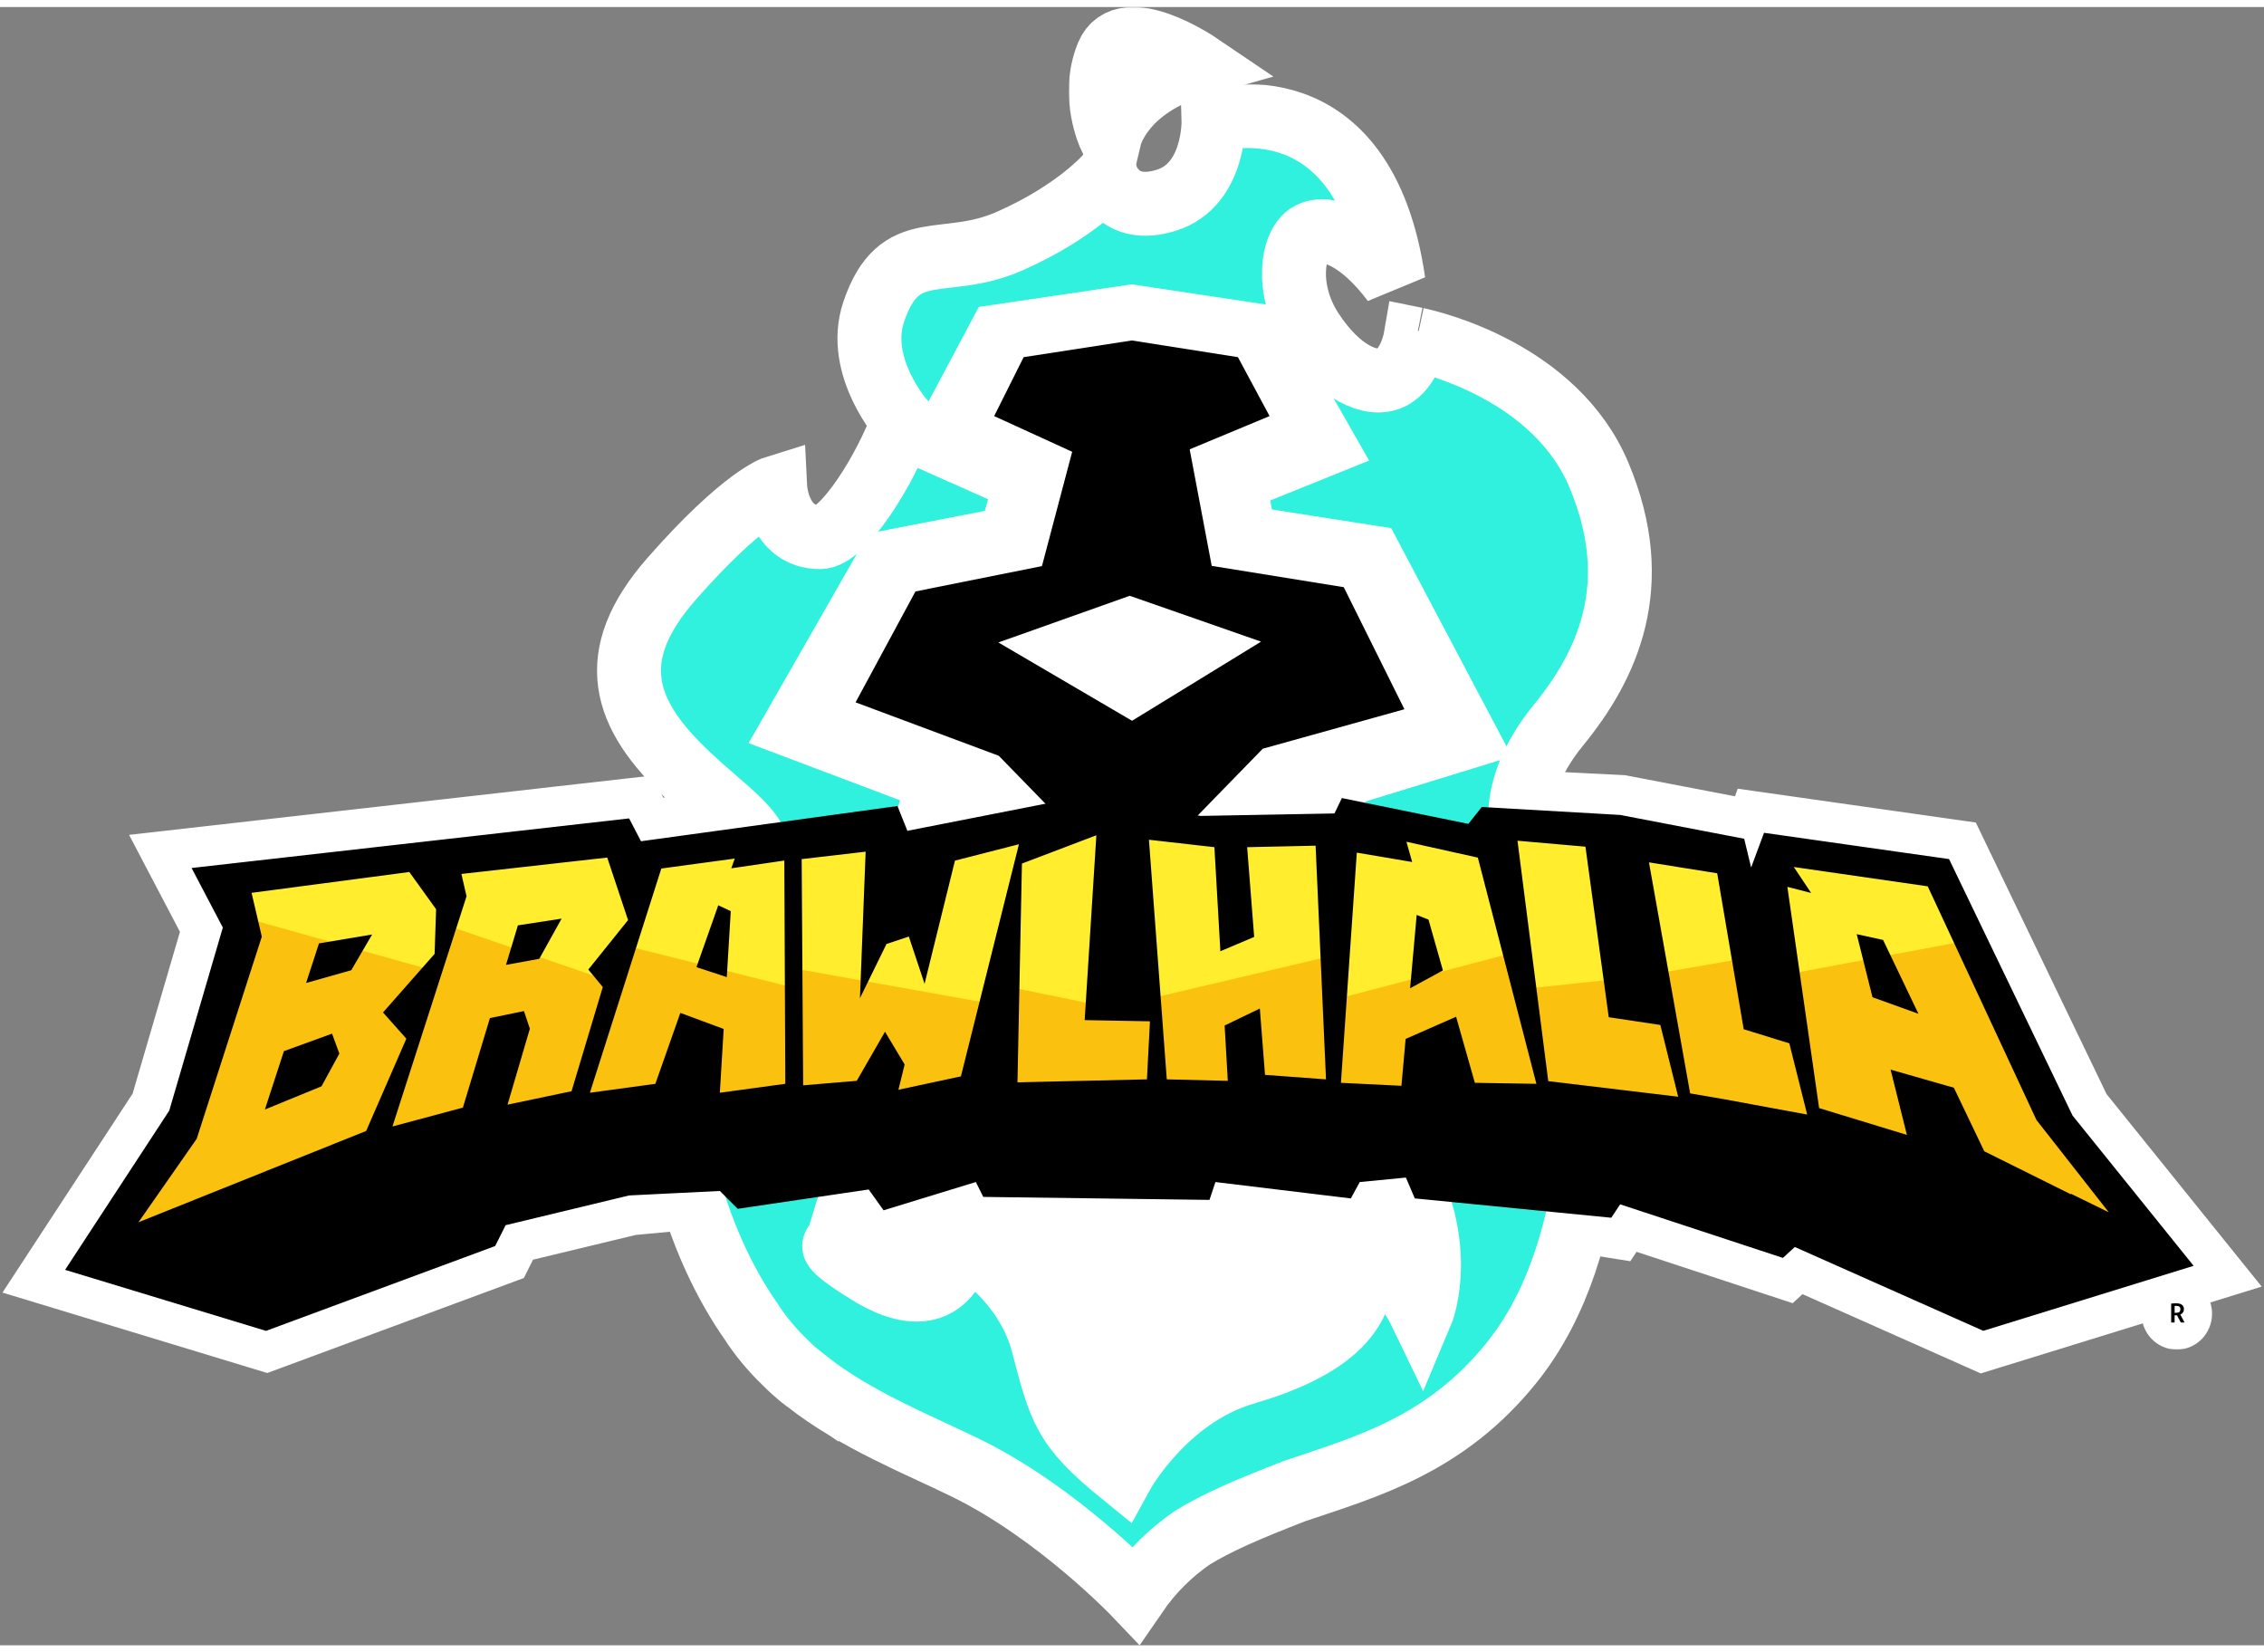
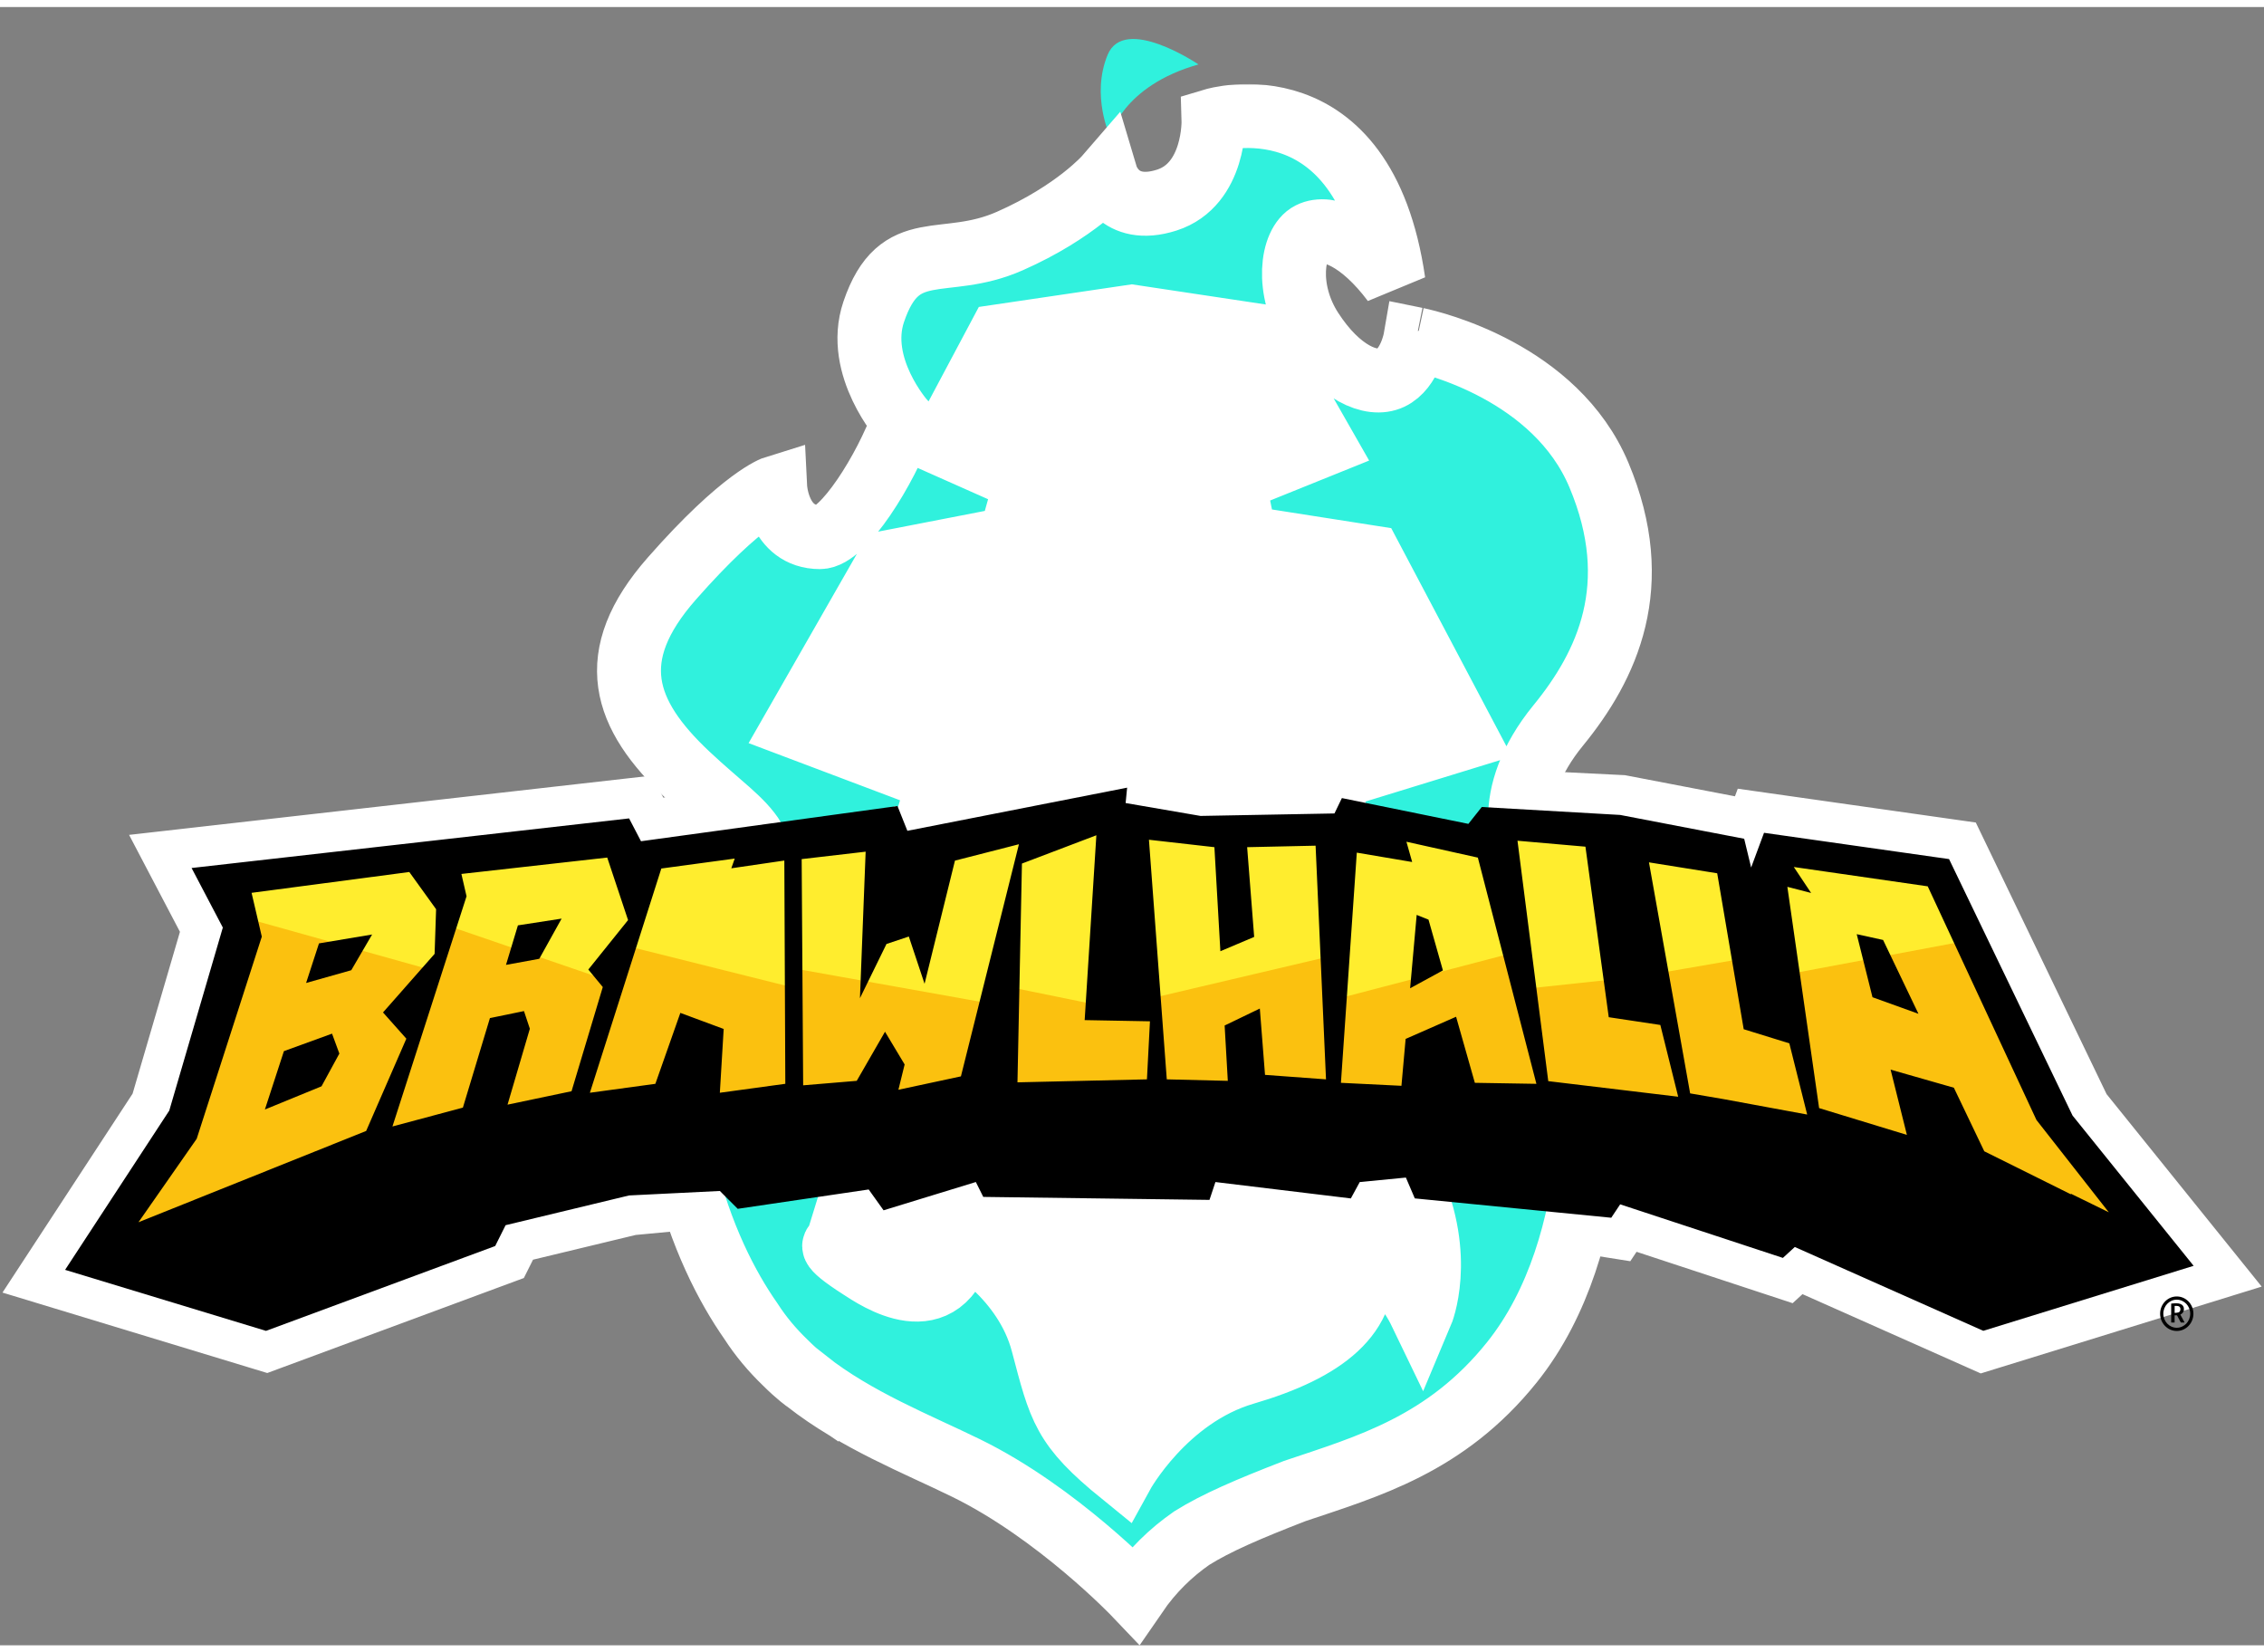
<svg xmlns="http://www.w3.org/2000/svg" fill="none" height="113" viewBox="0 0 850 615" width="154.85">
  <rect x="0" y="0" width="850" height="615" fill="#808080" stroke="none" />
  <mask fill="black" height="228" id="path-1-outside-1_831_26" maskUnits="userSpaceOnUse" width="849" x="0.44" y="285.5">
    <rect fill="white" height="228" width="849" x="0.44" y="285.5" />
-     <path d="M778.13 416.15L731.76 319.86L662.29 309.99L657.45 323.03L654.84 312.23L608.28 303.29L572 301.5L554.85 332.58L546.68 333.82L517.5 348.93L495.574 351.72H483.5L454.09 349.08H418L342.139 351.72H332.83L279.5 307.5L240.66 313.16L236.19 304.59L71.93 323.21L83.66 345.56L63.55 414.28L24.44 474.06L99.87 496.97L185.91 465.12L189.82 457.3L236.19 446.13L260 443.89L274.56 375.97L301.324 372.08L337.3 367.9L347.12 366.67H376L388 361.33H426.5H455.94H472.99H490H497.84L526.16 366.67L569.73 348.93L592 452.45L604.93 454.5L608.28 449.47L669.37 469.58L673.84 465.48L744.61 496.95L823.58 472.55L778.13 416.15ZM79 442.5L73.85 424.86L98.29 348.98L94.45 332.53L153.67 324.71L163.73 338.68L163.17 355.44L143.8 377.43L152.56 387.28L137.47 421.92L79 442.5ZM190.55 412.05L198.93 383.55L196.72 376.92L183.94 379.55L173.79 413.16L147.34 420.24L175.16 333.82L173.23 325.44L227.98 319.29L235.8 342.76L220.88 361.33L226.31 367.9L214.58 407.01L190.55 412.05ZM270.26 407.58L271.7 383.63L255.43 377.6L246.05 404.23L221.47 407.58L248.29 323.4L275.85 319.67L274.56 323.32L294.47 320.41L294.84 404.22L270.26 407.58ZM360.77 401.43L337.3 406.46L339.64 396.96L332.27 384.67L321.65 403.11L301.54 404.79L304 331.5L322.86 338.68V372.08L332.83 351.72L341.21 348.93L347.12 366.67L360.77 333.82L383.329 338.68L360.77 401.43ZM430.61 402.55L382 403.67V342.378H412.5L407.23 380.31L431.74 380.76L430.61 402.55ZM474.94 400.87L472.99 375.97L459.78 382.34L460.97 403.11L438.06 402.55L431.74 338.68L455.94 342.378L458.18 354.45L470.87 349.08L468.5 344L493 348.93L497.84 402.55L474.94 400.87ZM553.72 403.85L546.68 379.05L527.73 387.37L526.16 404.97L503.44 403.85V344L527.73 343.633L537 345.56L554.85 332.58L576.83 404.23L553.72 403.85ZM581.28 403.22L569.73 312.97L595.24 315.2L603.99 379.22L623.36 382.13L630.06 409.07L581.28 403.22ZM647.21 409.99L634.55 407.82L619.09 321.09L644.71 325.19L654.66 383.73L671.79 389.03L678.49 415.76L647.21 409.99ZM744.98 429.55L733.56 405.69L709.81 398.9L715.93 423.4L682.97 413.34L671.05 330.28L679.97 332.58L673.47 322.83L723.75 330.09L764.57 417.8L791.73 452.45L777.44 445.45L777.58 445.75L744.98 429.55Z" />
  </mask>
  <path d="M778.13 416.15L731.76 319.86L662.29 309.99L657.45 323.03L654.84 312.23L608.28 303.29L572 301.5L554.85 332.58L546.68 333.82L517.5 348.93L495.574 351.72H483.5L454.09 349.08H418L342.139 351.72H332.83L279.5 307.5L240.66 313.16L236.19 304.59L71.93 323.21L83.66 345.56L63.55 414.28L24.44 474.06L99.87 496.97L185.91 465.12L189.82 457.3L236.19 446.13L260 443.89L274.56 375.97L301.324 372.08L337.3 367.9L347.12 366.67H376L388 361.33H426.5H455.94H472.99H490H497.84L526.16 366.67L569.73 348.93L592 452.45L604.93 454.5L608.28 449.47L669.37 469.58L673.84 465.48L744.61 496.95L823.58 472.55L778.13 416.15ZM79 442.5L73.85 424.86L98.29 348.98L94.45 332.53L153.67 324.71L163.73 338.68L163.17 355.44L143.8 377.43L152.56 387.28L137.47 421.92L79 442.5ZM190.55 412.05L198.93 383.55L196.72 376.92L183.94 379.55L173.79 413.16L147.34 420.24L175.16 333.82L173.23 325.44L227.98 319.29L235.8 342.76L220.88 361.33L226.31 367.9L214.58 407.01L190.55 412.05ZM270.26 407.58L271.7 383.63L255.43 377.6L246.05 404.23L221.47 407.58L248.29 323.4L275.85 319.67L274.56 323.32L294.47 320.41L294.84 404.22L270.26 407.58ZM360.77 401.43L337.3 406.46L339.64 396.96L332.27 384.67L321.65 403.11L301.54 404.79L304 331.5L322.86 338.68V372.08L332.83 351.72L341.21 348.93L347.12 366.67L360.77 333.82L383.329 338.68L360.77 401.43ZM430.61 402.55L382 403.67V342.378H412.5L407.23 380.31L431.74 380.76L430.61 402.55ZM474.94 400.87L472.99 375.97L459.78 382.34L460.97 403.11L438.06 402.55L431.74 338.68L455.94 342.378L458.18 354.45L470.87 349.08L468.5 344L493 348.93L497.84 402.55L474.94 400.87ZM553.72 403.85L546.68 379.05L527.73 387.37L526.16 404.97L503.44 403.85V344L527.73 343.633L537 345.56L554.85 332.58L576.83 404.23L553.72 403.85ZM581.28 403.22L569.73 312.97L595.24 315.2L603.99 379.22L623.36 382.13L630.06 409.07L581.28 403.22ZM647.21 409.99L634.55 407.82L619.09 321.09L644.71 325.19L654.66 383.73L671.79 389.03L678.49 415.76L647.21 409.99ZM744.98 429.55L733.56 405.69L709.81 398.9L715.93 423.4L682.97 413.34L671.05 330.28L679.97 332.58L673.47 322.83L723.75 330.09L764.57 417.8L791.73 452.45L777.44 445.45L777.58 445.75L744.98 429.55Z" fill="black" />
  <path d="M778.13 416.15L764.615 422.658L765.365 424.216L766.45 425.562L778.13 416.15ZM731.76 319.86L745.275 313.352L741.8 306.136L733.87 305.009L731.76 319.86ZM662.29 309.99L664.4 295.139L652.433 293.439L648.227 304.771L662.29 309.99ZM657.45 323.03L642.87 326.554L654.413 374.32L671.513 328.25L657.45 323.03ZM654.84 312.23L669.42 308.707L667.152 299.32L657.668 297.499L654.84 312.23ZM608.28 303.29L611.108 288.559L610.073 288.36L609.019 288.308L608.28 303.29ZM546.68 333.82L544.429 318.99L541.981 319.361L539.783 320.5L546.68 333.82ZM517.5 348.93L519.394 363.81L522.034 363.474L524.397 362.25L517.5 348.93ZM495.574 351.72V366.72H496.525L497.468 366.6L495.574 351.72ZM483.5 351.72L482.159 366.66L482.828 366.72H483.5V351.72ZM454.09 349.08L455.431 334.14L454.762 334.08H454.09V349.08ZM418 349.08V334.08H417.739L417.478 334.09L418 349.08ZM342.139 351.72V366.72H342.4L342.661 366.711L342.139 351.72ZM240.66 313.16L227.36 320.097L232.285 329.539L242.823 328.003L240.66 313.16ZM236.19 304.59L249.49 297.653L244.729 288.526L234.5 289.686L236.19 304.59ZM71.93 323.21L70.24 308.306L48.463 310.774L58.648 330.181L71.93 323.21ZM83.66 345.56L98.056 349.773L99.758 343.956L96.942 338.589L83.66 345.56ZM63.55 414.28L76.102 422.492L77.321 420.629L77.946 418.493L63.55 414.28ZM24.44 474.06L11.888 465.848L0.93 482.596L20.081 488.413L24.44 474.06ZM99.87 496.97L95.511 511.323L100.342 512.79L105.077 511.037L99.87 496.97ZM185.91 465.12L191.117 479.187L196.676 477.13L199.326 471.828L185.91 465.12ZM189.82 457.3L186.307 442.717L179.524 444.351L176.404 450.592L189.82 457.3ZM236.19 446.13L234.785 431.196L233.719 431.296L232.677 431.547L236.19 446.13ZM274.56 375.97L272.402 361.126L262.08 362.626L259.893 372.826L274.56 375.97ZM301.324 372.08L299.593 357.18L299.38 357.205L299.167 357.236L301.324 372.08ZM337.3 367.9L339.031 382.8L339.098 382.792L339.164 382.784L337.3 367.9ZM376 366.67V381.67H379.187L382.098 380.374L376 366.67ZM388 361.33V346.33H384.813L381.902 347.626L388 361.33ZM497.84 361.33L500.619 346.59L499.242 346.33H497.84V361.33ZM526.16 366.67L523.381 381.41L527.723 382.229L531.816 380.563L526.16 366.67ZM604.93 454.5L602.581 469.315L612.082 470.821L617.414 462.815L604.93 454.5ZM608.28 449.47L612.97 435.222L602.125 431.652L595.795 441.155L608.28 449.47ZM669.37 469.58L664.68 483.828L673.03 486.577L679.509 480.634L669.37 469.58ZM673.84 465.48L679.935 451.774L670.948 447.778L663.701 454.426L673.84 465.48ZM744.61 496.95L738.515 510.656L743.659 512.944L749.038 511.282L744.61 496.95ZM823.58 472.55L828.008 486.882L849.133 480.354L835.26 463.138L823.58 472.55ZM79 442.5L64.601 446.704L69.04 461.908L83.98 456.649L79 442.5ZM73.85 424.86L59.572 420.261L58.161 424.644L59.451 429.064L73.85 424.86ZM98.29 348.98L112.568 353.579L113.843 349.62L112.897 345.57L98.29 348.98ZM94.45 332.53L92.486 317.659L76.081 319.825L79.843 335.94L94.45 332.53ZM153.67 324.71L165.842 315.945L160.6 308.665L151.706 309.839L153.67 324.71ZM163.73 338.68L178.722 339.181L178.892 334.067L175.902 329.915L163.73 338.68ZM163.17 355.44L174.426 365.355L177.982 361.318L178.162 355.941L163.17 355.44ZM143.8 377.43L132.544 367.515L123.768 377.478L132.591 387.398L143.8 377.43ZM152.56 387.28L166.312 393.271L170.142 384.478L163.769 377.312L152.56 387.28ZM137.47 421.92L142.45 436.069L148.613 433.9L151.222 427.911L137.47 421.92ZM190.55 412.05L176.159 407.819L169.085 431.878L193.629 426.731L190.55 412.05ZM198.93 383.55L213.321 387.781L214.648 383.269L213.16 378.807L198.93 383.55ZM196.72 376.92L210.95 372.177L206.739 359.544L193.696 362.228L196.72 376.92ZM183.94 379.55L180.916 364.858L172.164 366.659L169.58 375.214L183.94 379.55ZM173.79 413.16L177.669 427.65L185.735 425.491L188.149 417.497L173.79 413.16ZM147.34 420.24L133.062 415.644L124.626 441.848L151.219 434.73L147.34 420.24ZM175.16 333.82L189.438 338.417L190.705 334.482L189.777 330.454L175.16 333.82ZM173.23 325.44L171.556 310.534L154.837 312.412L158.613 328.807L173.23 325.44ZM227.98 319.29L242.211 314.548L238.372 303.028L226.306 304.384L227.98 319.29ZM235.8 342.76L247.493 352.155L252.616 345.779L250.031 338.018L235.8 342.76ZM220.88 361.33L209.187 351.935L201.531 361.464L209.318 370.886L220.88 361.33ZM226.31 367.9L240.678 372.209L242.982 364.527L237.872 358.344L226.31 367.9ZM214.58 407.01L217.659 421.691L226.386 419.86L228.948 411.319L214.58 407.01ZM270.26 407.58L255.287 406.68L254.191 424.916L272.292 422.442L270.26 407.58ZM271.7 383.63L286.673 384.53L287.34 373.43L276.913 369.565L271.7 383.63ZM255.43 377.6L260.643 363.535L246.347 358.237L241.282 372.617L255.43 377.6ZM246.05 404.23L248.076 419.093L257.154 417.855L260.198 409.213L246.05 404.23ZM221.47 407.58L207.178 403.027L199.97 425.649L223.496 422.443L221.47 407.58ZM248.29 323.4L246.278 308.536L236.878 309.808L233.998 318.847L248.29 323.4ZM275.85 319.67L289.993 324.668L298.177 301.511L273.838 304.806L275.85 319.67ZM274.56 323.32L260.417 318.322L252.135 341.757L276.729 338.162L274.56 323.32ZM294.47 320.41L309.47 320.344L309.394 303.069L292.301 305.568L294.47 320.41ZM294.84 404.22L296.872 419.082L309.898 417.301L309.84 404.154L294.84 404.22ZM360.77 401.43L363.913 416.097L372.065 414.35L374.885 406.505L360.77 401.43ZM337.3 406.46L322.735 402.873L317.001 426.151L340.443 421.127L337.3 406.46ZM339.64 396.96L354.205 400.548L355.683 394.546L352.504 389.246L339.64 396.96ZM332.27 384.67L345.134 376.956L332.009 355.068L319.272 377.184L332.27 384.67ZM321.65 403.11L322.899 418.058L330.728 417.404L334.648 410.596L321.65 403.11ZM301.54 404.79L286.548 404.287L285.983 421.142L302.789 419.738L301.54 404.79ZM304 331.5L309.337 317.482L289.713 310.011L289.008 330.997L304 331.5ZM322.86 338.68H337.86V328.34L328.197 324.662L322.86 338.68ZM322.86 372.08H307.86L336.331 378.677L322.86 372.08ZM341.21 348.93L355.441 344.189L350.701 329.961L336.472 334.698L341.21 348.93ZM360.77 333.82L363.929 319.156L351.713 316.525L346.918 328.064L360.77 333.82ZM383.329 338.68L397.445 343.755L403.243 327.626L386.488 324.016L383.329 338.68ZM430.61 402.55L430.955 417.546L444.869 417.225L445.59 403.327L430.61 402.55ZM382 403.67H367V419.02L382.345 418.666L382 403.67ZM382 342.378V327.378H367V342.378H382ZM412.5 342.378L427.357 344.442L429.728 327.378H412.5V342.378ZM407.23 380.31L392.373 378.246L390.045 394.997L406.955 395.308L407.23 380.31ZM431.74 380.76L446.72 381.537L447.523 366.047L432.015 365.763L431.74 380.76ZM474.94 400.87L459.986 402.041L460.992 414.887L473.842 415.83L474.94 400.87ZM472.99 375.97L487.944 374.799L486.232 352.932L466.475 362.459L472.99 375.97ZM459.78 382.34L453.265 368.829L444.231 373.185L444.805 383.198L459.78 382.34ZM460.97 403.11L460.603 418.106L476.876 418.503L475.945 402.252L460.97 403.11ZM438.06 402.55L423.133 404.027L424.438 417.222L437.693 417.546L438.06 402.55ZM431.74 338.68L434.006 323.852L414.911 320.934L416.813 340.157L431.74 338.68ZM455.94 342.378L470.688 339.641L468.743 329.16L458.206 327.55L455.94 342.378ZM458.18 354.45L443.432 357.187L446.837 375.538L464.026 368.264L458.18 354.45ZM470.87 349.08L476.716 362.894L491.039 356.833L484.463 342.738L470.87 349.08ZM468.5 344L471.459 329.295L442.356 323.439L454.906 350.342L468.5 344ZM493 348.93L507.939 347.581L506.933 336.433L495.959 334.225L493 348.93ZM497.84 402.55L496.742 417.51L514.368 418.803L512.779 401.202L497.84 402.55ZM553.72 403.85L539.29 407.946L542.333 418.665L553.473 418.848L553.72 403.85ZM546.68 379.05L561.11 374.954L556.41 358.396L540.65 365.316L546.68 379.05ZM527.73 387.37L521.7 373.636L513.577 377.202L512.789 386.037L527.73 387.37ZM526.16 404.97L525.421 419.952L539.82 420.662L541.101 406.303L526.16 404.97ZM503.44 403.85H488.44V418.129L502.701 418.832L503.44 403.85ZM503.44 344L503.213 329.002L488.44 329.225V344H503.44ZM527.73 343.633L530.783 328.947L529.16 328.609L527.503 328.634L527.73 343.633ZM537 345.56L533.947 360.246L540.45 361.598L545.822 357.692L537 345.56ZM576.83 404.23L576.583 419.228L597.225 419.567L591.17 399.831L576.83 404.23ZM581.28 403.22L566.401 405.124L567.885 416.721L579.494 418.113L581.28 403.22ZM569.73 312.97L571.036 298.027L552.488 296.406L554.851 314.874L569.73 312.97ZM595.24 315.2L610.102 313.169L608.48 301.3L596.546 300.257L595.24 315.2ZM603.99 379.22L589.128 381.251L590.65 392.384L601.761 394.054L603.99 379.22ZM623.36 382.13L637.916 378.51L635.498 368.785L625.588 367.297L623.36 382.13ZM630.06 409.07L628.274 423.963L649.865 426.553L644.617 405.45L630.06 409.07ZM647.21 409.99L649.931 395.239L649.838 395.222L649.744 395.206L647.21 409.99ZM634.55 407.82L619.783 410.452L621.632 420.825L632.016 422.604L634.55 407.82ZM619.09 321.09L621.46 306.279L600.619 302.943L604.323 323.722L619.09 321.09ZM644.71 325.19L659.498 322.677L657.696 312.077L647.08 310.379L644.71 325.19ZM654.66 383.73L639.872 386.244L641.417 395.334L650.226 398.06L654.66 383.73ZM671.79 389.03L686.34 385.383L684.287 377.195L676.224 374.7L671.79 389.03ZM678.49 415.76L675.769 430.511L698.712 434.743L693.04 412.113L678.49 415.76ZM744.98 429.55L731.45 436.026L733.68 440.685L738.305 442.983L744.98 429.55ZM733.56 405.69L747.09 399.214L744.175 393.124L737.683 391.268L733.56 405.69ZM709.81 398.9L713.933 384.478L688.963 377.339L695.257 402.535L709.81 398.9ZM715.93 423.4L711.551 437.747L736.908 445.486L730.483 419.765L715.93 423.4ZM682.97 413.34L668.122 415.471L669.476 424.905L678.591 427.687L682.97 413.34ZM671.05 330.28L674.795 315.755L653.005 310.137L656.202 332.411L671.05 330.28ZM679.97 332.58L676.225 347.105L714.211 356.9L692.451 324.26L679.97 332.58ZM673.47 322.83L675.614 307.984L642.342 303.18L660.989 331.151L673.47 322.83ZM723.75 330.09L737.349 323.761L733.925 316.404L725.894 315.244L723.75 330.09ZM764.57 417.8L750.971 424.129L751.699 425.695L752.764 427.054L764.57 417.8ZM791.73 452.45L785.131 465.921L803.535 443.196L791.73 452.45ZM777.44 445.45L784.039 431.979L745.874 413.284L763.848 451.794L777.44 445.45ZM777.58 445.75L770.905 459.183L809.311 478.268L791.172 439.406L777.58 445.75ZM279.5 307.5L289.074 295.953L283.939 291.694L277.337 292.657L279.5 307.5ZM572 301.5L572.739 286.518L563.389 286.057L558.867 294.253L572 301.5ZM260 443.89L261.405 458.824L272.36 457.793L274.667 447.034L260 443.89ZM569.73 348.93L584.394 345.775L580.634 328.295L564.073 335.037L569.73 348.93ZM592 452.45L577.335 455.605L579.498 465.655L589.651 467.265L592 452.45ZM791.645 409.642L745.275 313.352L718.245 326.368L764.615 422.658L791.645 409.642ZM733.87 305.009L664.4 295.139L660.18 324.841L729.65 334.711L733.87 305.009ZM648.227 304.771L643.387 317.811L671.513 328.25L676.353 315.21L648.227 304.771ZM672.03 319.507L669.42 308.707L640.26 315.754L642.87 326.554L672.03 319.507ZM657.668 297.499L611.108 288.559L605.451 318.021L652.011 326.961L657.668 297.499ZM552.599 317.75L544.429 318.99L548.931 348.65L557.101 347.41L552.599 317.75ZM539.783 320.5L510.603 335.61L524.397 362.25L553.577 347.14L539.783 320.5ZM515.606 334.05L493.681 336.84L497.468 366.6L519.394 363.81L515.606 334.05ZM495.574 336.72H483.5V366.72H495.574V336.72ZM484.841 336.78L455.431 334.14L452.749 364.02L482.159 366.66L484.841 336.78ZM454.09 334.08H418V364.08H454.09V334.08ZM417.478 334.09L341.618 336.729L342.661 366.711L418.522 364.071L417.478 334.09ZM342.139 336.72H332.83V366.72H342.139V336.72ZM253.96 306.223L249.49 297.653L222.89 311.527L227.36 320.097L253.96 306.223ZM234.5 289.686L70.24 308.306L73.62 338.115L237.879 319.495L234.5 289.686ZM58.648 330.181L70.378 352.531L96.942 338.589L85.212 316.239L58.648 330.181ZM69.264 341.347L49.154 410.067L77.946 418.493L98.056 349.773L69.264 341.347ZM50.998 406.068L11.888 465.848L36.992 482.272L76.102 422.492L50.998 406.068ZM20.081 488.413L95.511 511.323L104.229 482.617L28.799 459.707L20.081 488.413ZM105.077 511.037L191.117 479.187L180.703 451.053L94.663 482.903L105.077 511.037ZM199.326 471.828L203.236 464.008L176.404 450.592L172.494 458.412L199.326 471.828ZM193.333 471.883L239.703 460.713L232.677 431.547L186.307 442.717L193.333 471.883ZM276.717 390.814L303.482 386.924L299.167 357.236L272.402 361.126L276.717 390.814ZM303.055 386.98L339.031 382.8L335.569 353L299.593 357.18L303.055 386.98ZM339.164 382.784L348.984 381.554L345.256 351.786L335.436 353.016L339.164 382.784ZM347.12 381.67H376V351.67H347.12V381.67ZM382.098 380.374L394.098 375.034L381.902 347.626L369.902 352.966L382.098 380.374ZM388 376.33H426.5V346.33H388V376.33ZM426.5 376.33H455.94V346.33H426.5V376.33ZM455.94 376.33H472.99V346.33H455.94V376.33ZM472.99 376.33H490V346.33H472.99V376.33ZM490 376.33H497.84V346.33H490V376.33ZM495.061 376.07L523.381 381.41L528.939 351.93L500.619 346.59L495.061 376.07ZM617.414 462.815L620.765 457.785L595.795 441.155L592.445 446.185L617.414 462.815ZM603.59 463.718L664.68 483.828L674.06 455.332L612.97 435.222L603.59 463.718ZM679.509 480.634L683.979 476.534L663.701 454.426L659.231 458.526L679.509 480.634ZM667.745 479.186L738.515 510.656L750.705 483.244L679.935 451.774L667.745 479.186ZM749.038 511.282L828.008 486.882L819.152 458.219L740.182 482.619L749.038 511.282ZM835.26 463.138L789.81 406.738L766.45 425.562L811.9 481.962L835.26 463.138ZM93.399 438.296L88.249 420.656L59.451 429.064L64.601 446.704L93.399 438.296ZM88.128 429.459L112.568 353.579L84.012 344.381L59.572 420.261L88.128 429.459ZM112.897 345.57L109.057 329.12L79.843 335.94L83.683 352.39L112.897 345.57ZM96.414 347.401L155.634 339.581L151.706 309.839L92.486 317.659L96.414 347.401ZM141.498 333.476L151.558 347.446L175.902 329.915L165.842 315.945L141.498 333.476ZM148.738 338.179L148.178 354.939L178.162 355.941L178.722 339.181L148.738 338.179ZM151.914 345.525L132.544 367.515L155.056 387.345L174.426 365.355L151.914 345.525ZM132.591 387.398L141.351 397.248L163.769 377.312L155.009 367.462L132.591 387.398ZM138.808 381.289L123.718 415.929L151.222 427.911L166.312 393.271L138.808 381.289ZM132.49 407.771L74.02 428.351L83.98 456.649L142.45 436.069L132.49 407.771ZM204.941 416.281L213.321 387.781L184.539 379.319L176.159 407.819L204.941 416.281ZM213.16 378.807L210.95 372.177L182.49 381.663L184.7 388.293L213.16 378.807ZM193.696 362.228L180.916 364.858L186.963 394.242L199.743 391.612L193.696 362.228ZM169.58 375.214L159.43 408.824L188.149 417.497L198.299 383.887L169.58 375.214ZM169.911 398.67L143.461 405.75L151.219 434.73L177.669 427.65L169.911 398.67ZM161.618 424.837L189.438 338.417L160.882 329.224L133.062 415.644L161.618 424.837ZM189.777 330.454L187.847 322.074L158.613 328.807L160.543 337.187L189.777 330.454ZM174.904 340.346L229.654 334.196L226.306 304.384L171.556 310.534L174.904 340.346ZM213.749 324.032L221.569 347.502L250.031 338.018L242.211 314.548L213.749 324.032ZM224.107 333.365L209.187 351.935L232.573 370.725L247.493 352.155L224.107 333.365ZM209.318 370.886L214.748 377.456L237.872 358.344L232.442 351.774L209.318 370.886ZM211.942 363.591L200.212 402.701L228.948 411.319L240.678 372.209L211.942 363.591ZM211.501 392.329L187.471 397.369L193.629 426.731L217.659 421.691L211.501 392.329ZM285.233 408.48L286.673 384.53L256.727 382.73L255.287 406.68L285.233 408.48ZM276.913 369.565L260.643 363.535L250.217 391.665L266.487 397.695L276.913 369.565ZM241.282 372.617L231.902 399.247L260.198 409.213L269.578 382.583L241.282 372.617ZM244.024 389.367L219.444 392.717L223.496 422.443L248.076 419.093L244.024 389.367ZM235.762 412.134L262.582 327.954L233.998 318.847L207.178 403.027L235.762 412.134ZM250.302 338.265L277.862 334.535L273.838 304.806L246.278 308.536L250.302 338.265ZM261.707 314.672L260.417 318.322L288.703 328.318L289.993 324.668L261.707 314.672ZM276.729 338.162L296.639 335.252L292.301 305.568L272.391 308.478L276.729 338.162ZM279.47 320.476L279.84 404.286L309.84 404.154L309.47 320.344L279.47 320.476ZM292.808 389.358L268.228 392.718L272.292 422.442L296.872 419.082L292.808 389.358ZM357.627 386.763L334.157 391.793L340.443 421.127L363.913 416.097L357.627 386.763ZM351.865 410.048L354.205 400.548L325.075 393.373L322.735 402.873L351.865 410.048ZM352.504 389.246L345.134 376.956L319.406 392.384L326.776 404.674L352.504 389.246ZM319.272 377.184L308.652 395.624L334.648 410.596L345.268 392.156L319.272 377.184ZM320.401 388.162L300.291 389.842L302.789 419.738L322.899 418.058L320.401 388.162ZM316.532 405.293L318.992 332.003L289.008 330.997L286.548 404.287L316.532 405.293ZM298.663 345.518L317.523 352.699L328.197 324.662L309.337 317.482L298.663 345.518ZM307.86 338.68V372.08H337.86V338.68H307.86ZM336.331 378.677L346.301 358.317L319.358 345.123L309.388 365.483L336.331 378.677ZM337.568 365.952L345.948 363.162L336.472 334.698L328.092 337.488L337.568 365.952ZM326.979 353.671L332.889 371.411L361.351 361.929L355.441 344.189L326.979 353.671ZM360.972 372.426L374.622 339.576L346.918 328.064L333.268 360.914L360.972 372.426ZM357.611 348.484L380.17 353.344L386.488 324.016L363.929 319.156L357.611 348.484ZM369.214 333.605L346.654 396.355L374.885 406.505L397.445 343.755L369.214 333.605ZM430.264 387.554L381.654 388.674L382.345 418.666L430.955 417.546L430.264 387.554ZM397 403.67V342.378H367V403.67H397ZM382 357.378H412.5V327.378H382V357.378ZM397.643 340.314L392.373 378.246L422.087 382.374L427.357 344.442L397.643 340.314ZM406.955 395.308L431.465 395.758L432.015 365.763L407.505 365.313L406.955 395.308ZM416.76 379.983L415.63 401.773L445.59 403.327L446.72 381.537L416.76 379.983ZM489.894 399.699L487.944 374.799L458.036 377.141L459.986 402.041L489.894 399.699ZM466.475 362.459L453.265 368.829L466.295 395.851L479.505 389.481L466.475 362.459ZM444.805 383.198L445.994 403.968L475.945 402.252L474.755 381.482L444.805 383.198ZM461.336 388.115L438.426 387.555L437.693 417.546L460.603 418.106L461.336 388.115ZM452.987 401.073L446.667 337.203L416.813 340.157L423.133 404.027L452.987 401.073ZM429.474 353.508L453.674 357.206L458.206 327.55L434.006 323.852L429.474 353.508ZM441.192 345.114L443.432 357.187L472.928 351.714L470.688 339.641L441.192 345.114ZM464.026 368.264L476.716 362.894L465.024 335.266L452.334 340.636L464.026 368.264ZM484.463 342.738L482.094 337.658L454.906 350.342L457.276 355.422L484.463 342.738ZM465.541 358.705L490.041 363.635L495.959 334.225L471.459 329.295L465.541 358.705ZM478.061 350.278L482.901 403.899L512.779 401.202L507.939 347.581L478.061 350.278ZM498.937 387.59L476.037 385.91L473.842 415.83L496.742 417.51L498.937 387.59ZM568.15 399.754L561.11 374.954L532.25 383.146L539.29 407.946L568.15 399.754ZM540.65 365.316L521.7 373.636L533.76 401.105L552.71 392.785L540.65 365.316ZM512.789 386.037L511.219 403.637L541.101 406.303L542.671 388.703L512.789 386.037ZM526.898 389.988L504.178 388.868L502.701 418.832L525.421 419.952L526.898 389.988ZM518.44 403.85V344H488.44V403.85H518.44ZM503.667 358.998L527.957 358.631L527.503 328.634L503.213 329.002L503.667 358.998ZM524.677 358.319L533.947 360.246L540.053 330.874L530.783 328.947L524.677 358.319ZM545.822 357.692L563.672 344.712L546.028 320.448L528.178 333.428L545.822 357.692ZM540.51 336.979L562.49 408.629L591.17 399.831L569.19 328.181L540.51 336.979ZM577.077 389.232L553.967 388.852L553.473 418.848L576.583 419.228L577.077 389.232ZM596.159 401.316L584.609 311.066L554.851 314.874L566.401 405.124L596.159 401.316ZM568.424 327.913L593.934 330.143L596.546 300.257L571.036 298.027L568.424 327.913ZM580.378 317.231L589.128 381.251L618.852 377.189L610.102 313.169L580.378 317.231ZM601.761 394.054L621.131 396.964L625.588 367.297L606.218 364.386L601.761 394.054ZM608.803 385.75L615.503 412.69L644.617 405.45L637.916 378.51L608.803 385.75ZM631.846 394.177L583.066 388.327L579.494 418.113L628.274 423.963L631.846 394.177ZM649.744 395.206L637.084 393.036L632.016 422.604L644.676 424.774L649.744 395.206ZM649.317 405.188L633.857 318.458L604.323 323.722L619.783 410.452L649.317 405.188ZM616.72 335.902L642.34 340.002L647.08 310.379L621.46 306.279L616.72 335.902ZM629.922 327.704L639.872 386.244L669.448 381.217L659.498 322.677L629.922 327.704ZM650.226 398.06L667.356 403.36L676.224 374.7L659.094 369.4L650.226 398.06ZM657.24 392.677L663.94 419.407L693.04 412.113L686.34 385.383L657.24 392.677ZM681.211 401.009L649.931 395.239L644.489 424.741L675.769 430.511L681.211 401.009ZM758.51 423.074L747.09 399.214L720.03 412.166L731.45 436.026L758.51 423.074ZM737.683 391.268L713.933 384.478L705.687 413.322L729.437 420.112L737.683 391.268ZM695.257 402.535L701.377 427.035L730.483 419.765L724.363 395.265L695.257 402.535ZM720.309 409.053L687.349 398.993L678.591 427.687L711.551 437.747L720.309 409.053ZM697.818 411.209L685.898 328.149L656.202 332.411L668.122 415.471L697.818 411.209ZM667.305 344.805L676.225 347.105L683.715 318.055L674.795 315.755L667.305 344.805ZM692.451 324.26L685.951 314.51L660.989 331.151L667.489 340.901L692.451 324.26ZM671.326 337.676L721.606 344.936L725.894 315.244L675.614 307.984L671.326 337.676ZM710.151 336.419L750.971 424.129L778.169 411.471L737.349 323.761L710.151 336.419ZM752.764 427.054L779.924 461.704L803.535 443.196L776.375 408.546L752.764 427.054ZM798.329 438.979L784.039 431.979L770.841 458.921L785.131 465.921L798.329 438.979ZM763.848 451.794L763.988 452.094L791.172 439.406L791.032 439.106L763.848 451.794ZM784.255 432.317L751.655 416.117L738.305 442.983L770.905 459.183L784.255 432.317ZM342.404 340.173L289.074 295.953L269.926 319.047L323.255 363.267L342.404 340.173ZM277.337 292.657L238.497 298.317L242.823 328.003L281.663 322.343L277.337 292.657ZM609.019 288.308L572.739 286.518L571.261 316.482L607.541 318.272L609.019 288.308ZM558.867 294.253L541.717 325.333L567.983 339.827L585.133 308.747L558.867 294.253ZM237.595 461.064L261.405 458.824L258.595 428.956L234.785 431.196L237.595 461.064ZM274.667 447.034L289.227 379.114L259.893 372.826L245.333 440.746L274.667 447.034ZM531.816 380.563L575.386 362.823L564.073 335.037L520.503 352.777L531.816 380.563ZM555.065 352.085L577.335 455.605L606.665 449.295L584.394 345.775L555.065 352.085ZM589.651 467.265L602.581 469.315L607.279 439.685L594.349 437.635L589.651 467.265Z" fill="white" mask="url(#path-1-outside-1_831_26)" />
  <path d="M532.61 439.46C532.07 437.22 530.88 433.41 528.69 426.42L506.67 307.35L502.17 293.06L555.66 276.62L516.68 202.84L470.39 195.6L467.3 180.4L502.17 166.33L475.63 119.83L424.43 112.12L372.09 119.85L347.55 165.95L379.93 180.33L375.53 196.01L330.65 204.73L292.03 272.22L347.17 293.04L342.25 308.96L341.61 308.89L322.67 421.45L310.29 461.58C309.56 462.15 309.02 462.93 308.75 463.86C307.71 467.43 310.23 470.21 320.51 476.77L321.15 477.18C325.04 479.7 334.15 485.61 343.63 485.61C350.2 485.61 358.58 482.74 363.31 470.02C370.03 474.96 382.65 486.11 387.03 502.64L387.7 505.16C393.73 528.03 395.77 535.74 418.21 553.97L422.01 557.06L424.37 552.77C424.52 552.49 439.92 524.95 467.96 516.75C499.02 507.66 514.52 494.13 515.1 475.51C518.99 477.63 524.58 482.26 529.41 492.29L533.34 500.44L536.86 492.1C537.25 491.18 546.18 469.32 532.71 439.47L532.61 439.46Z" fill="white" />
  <mask fill="black" height="85" id="path-4-outside-2_831_26" maskUnits="userSpaceOnUse" width="77" x="401.264" y="-0.002">
    <rect fill="white" height="85" width="77" x="401.264" y="-0.002" />
    <path d="M449.96 21.55C449.96 21.55 422.13 2.7 415.84 17.96C409.56 33.22 416.74 48.49 416.74 48.49C416.74 48.49 421.23 29.63 449.96 21.55Z" />
  </mask>
  <path d="M449.96 21.55C449.96 21.55 422.13 2.7 415.84 17.96C409.56 33.22 416.74 48.49 416.74 48.49C416.74 48.49 421.23 29.63 449.96 21.55Z" fill="#30F1DD" />
-   <path d="M449.96 21.55C449.96 21.55 422.13 2.7 415.84 17.96C409.56 33.22 416.74 48.49 416.74 48.49C416.74 48.49 421.23 29.63 449.96 21.55Z" mask="url(#path-4-outside-2_831_26)" stroke="white" stroke-width="24" />
  <mask fill="black" height="587" id="path-5-outside-3_831_26" maskUnits="userSpaceOnUse" width="398" x="223.151" y="28.922">
    <rect fill="white" height="587" width="398" x="223.151" y="28.922" />
    <path d="M570.74 304.51H570.72C570.58 295.12 574.39 282.68 584.99 269.73C603.38 247.25 617.68 217.11 600.32 175.73C584.06 137 537.84 126.02 531.98 124.77L531.68 124.11C531.69 124.31 531.69 124.51 531.7 124.71C531.5 124.67 531.35 124.64 531.35 124.64C531.35 124.64 529.43 135.75 522.15 139.2C514.87 142.65 502.61 137.28 492.26 121.19C482.52 106.04 484.98 88.62 491.88 85.17C498.78 81.72 511.16 87.09 523.17 103.18C511.93 25.53 455.6 42.49 455.6 42.49C455.6 42.49 456.33 66.63 438.05 72.48C419.76 78.33 415.38 63.7 415.38 63.7C415.38 63.7 403.99 76.88 379.12 87.85C354.25 98.82 337.73 85.8 328.03 114.41C321.03 135.08 339.09 155.42 339.09 155.42C332.51 173.71 316.64 199 307.86 199C291.96 199 291.04 180.37 291.04 180.37C291.04 180.37 279.03 184.07 252.23 214.56C226.51 243.82 233.99 265.56 258.13 288.24C270.33 299.7 278.51 305 283.07 312.44L255.18 428.85L256.06 435.28L256.64 435.18C263.09 461.57 272.94 480.47 281.9 493.3C285.62 499.07 289.96 504.21 294.76 508.83C299.6 513.68 302.82 515.87 302.82 515.87V515.85C321.44 530.5 344.37 539.48 362.71 548.46C397.09 565.28 426.34 596 426.34 596C432.57 586.92 439.69 580.15 447.43 574.77C456.59 569.03 468.74 563.81 486.1 557.09C513.38 547.9 542.85 539.69 567.61 508.8C585.61 486.35 593.24 457.08 596.14 431.19L596.28 431.2L597.81 418.43L571.25 310.64L570.74 304.51ZM503.22 308.33L524.66 424.29L524.26 424.28C524.6 425.35 524.92 426.38 525.23 427.38L525.28 427.64H525.31C527.91 435.96 529.57 441.31 529.48 441.11C542.37 469.68 533.59 490.47 533.59 490.47C524.08 470.72 511.19 469.63 511.19 469.63C514.12 490.84 497.29 504.01 467.31 512.78C437.32 521.56 421.29 550.76 421.29 550.76C399.11 532.74 398.07 526.42 391.49 501.56C384.91 476.69 361.5 463.53 361.5 463.53C354.07 494.63 328.42 476.61 323.22 473.29C308.78 464.07 314.14 464.6 314.14 464.6L327.17 422.37L345.51 313.36L345.67 313.38L352.71 290.55L298.46 270.07L333.77 208.37L379.29 199.53L385.33 178.02L353.73 163.98L375.24 123.57L424.93 116.23L473.57 123.55L496.8 164.27L463.12 177.86L467.45 199.18L514.52 206.55L550.24 274.15L497.54 290.35C497.55 290.35 499.85 297.65 503.22 308.33Z" />
  </mask>
  <path d="M570.74 304.51H570.72C570.58 295.12 574.39 282.68 584.99 269.73C603.38 247.25 617.68 217.11 600.32 175.73C584.06 137 537.84 126.02 531.98 124.77L531.68 124.11C531.69 124.31 531.69 124.51 531.7 124.71C531.5 124.67 531.35 124.64 531.35 124.64C531.35 124.64 529.43 135.75 522.15 139.2C514.87 142.65 502.61 137.28 492.26 121.19C482.52 106.04 484.98 88.62 491.88 85.17C498.78 81.72 511.16 87.09 523.17 103.18C511.93 25.53 455.6 42.49 455.6 42.49C455.6 42.49 456.33 66.63 438.05 72.48C419.76 78.33 415.38 63.7 415.38 63.7C415.38 63.7 403.99 76.88 379.12 87.85C354.25 98.82 337.73 85.8 328.03 114.41C321.03 135.08 339.09 155.42 339.09 155.42C332.51 173.71 316.64 199 307.86 199C291.96 199 291.04 180.37 291.04 180.37C291.04 180.37 279.03 184.07 252.23 214.56C226.51 243.82 233.99 265.56 258.13 288.24C270.33 299.7 278.51 305 283.07 312.44L255.18 428.85L256.06 435.28L256.64 435.18C263.09 461.57 272.94 480.47 281.9 493.3C285.62 499.07 289.96 504.21 294.76 508.83C299.6 513.68 302.82 515.87 302.82 515.87V515.85C321.44 530.5 344.37 539.48 362.71 548.46C397.09 565.28 426.34 596 426.34 596C432.57 586.92 439.69 580.15 447.43 574.77C456.59 569.03 468.74 563.81 486.1 557.09C513.38 547.9 542.85 539.69 567.61 508.8C585.61 486.35 593.24 457.08 596.14 431.19L596.28 431.2L597.81 418.43L571.25 310.64L570.74 304.51ZM503.22 308.33L524.66 424.29L524.26 424.28C524.6 425.35 524.92 426.38 525.23 427.38L525.28 427.64H525.31C527.91 435.96 529.57 441.31 529.48 441.11C542.37 469.68 533.59 490.47 533.59 490.47C524.08 470.72 511.19 469.63 511.19 469.63C514.12 490.84 497.29 504.01 467.31 512.78C437.32 521.56 421.29 550.76 421.29 550.76C399.11 532.74 398.07 526.42 391.49 501.56C384.91 476.69 361.5 463.53 361.5 463.53C354.07 494.63 328.42 476.61 323.22 473.29C308.78 464.07 314.14 464.6 314.14 464.6L327.17 422.37L345.51 313.36L345.67 313.38L352.71 290.55L298.46 270.07L333.77 208.37L379.29 199.53L385.33 178.02L353.73 163.98L375.24 123.57L424.93 116.23L473.57 123.55L496.8 164.27L463.12 177.86L467.45 199.18L514.52 206.55L550.24 274.15L497.54 290.35C497.55 290.35 499.85 297.65 503.22 308.33Z" fill="#30F1DD" />
  <path d="M570.74 304.51H570.72C570.58 295.12 574.39 282.68 584.99 269.73C603.38 247.25 617.68 217.11 600.32 175.73C584.06 137 537.84 126.02 531.98 124.77L531.68 124.11C531.69 124.31 531.69 124.51 531.7 124.71C531.5 124.67 531.35 124.64 531.35 124.64C531.35 124.64 529.43 135.75 522.15 139.2C514.87 142.65 502.61 137.28 492.26 121.19C482.52 106.04 484.98 88.62 491.88 85.17C498.78 81.72 511.16 87.09 523.17 103.18C511.93 25.53 455.6 42.49 455.6 42.49C455.6 42.49 456.33 66.63 438.05 72.48C419.76 78.33 415.38 63.7 415.38 63.7C415.38 63.7 403.99 76.88 379.12 87.85C354.25 98.82 337.73 85.8 328.03 114.41C321.03 135.08 339.09 155.42 339.09 155.42C332.51 173.71 316.64 199 307.86 199C291.96 199 291.04 180.37 291.04 180.37C291.04 180.37 279.03 184.07 252.23 214.56C226.51 243.82 233.99 265.56 258.13 288.24C270.33 299.7 278.51 305 283.07 312.44L255.18 428.85L256.06 435.28L256.64 435.18C263.09 461.57 272.94 480.47 281.9 493.3C285.62 499.07 289.96 504.21 294.76 508.83C299.6 513.68 302.82 515.87 302.82 515.87V515.85C321.44 530.5 344.37 539.48 362.71 548.46C397.09 565.28 426.34 596 426.34 596C432.57 586.92 439.69 580.15 447.43 574.77C456.59 569.03 468.74 563.81 486.1 557.09C513.38 547.9 542.85 539.69 567.61 508.8C585.61 486.35 593.24 457.08 596.14 431.19L596.28 431.2L597.81 418.43L571.25 310.64L570.74 304.51ZM503.22 308.33L524.66 424.29L524.26 424.28C524.6 425.35 524.92 426.38 525.23 427.38L525.28 427.64H525.31C527.91 435.96 529.57 441.31 529.48 441.11C542.37 469.68 533.59 490.47 533.59 490.47C524.08 470.72 511.19 469.63 511.19 469.63C514.12 490.84 497.29 504.01 467.31 512.78C437.32 521.56 421.29 550.76 421.29 550.76C399.11 532.74 398.07 526.42 391.49 501.56C384.91 476.69 361.5 463.53 361.5 463.53C354.07 494.63 328.42 476.61 323.22 473.29C308.78 464.07 314.14 464.6 314.14 464.6L327.17 422.37L345.51 313.36L345.67 313.38L352.71 290.55L298.46 270.07L333.77 208.37L379.29 199.53L385.33 178.02L353.73 163.98L375.24 123.57L424.93 116.23L473.57 123.55L496.8 164.27L463.12 177.86L467.45 199.18L514.52 206.55L550.24 274.15L497.54 290.35C497.55 290.35 499.85 297.65 503.22 308.33Z" mask="url(#path-5-outside-3_831_26)" stroke="white" stroke-width="24" />
-   <path d="M527.28 263.61L504.5 217.79L454.93 209.79L446.65 166.04L476.65 153.56L464.77 131.44L424.93 125.17L384.32 131.44L373.25 153.56L402.54 166.96L391.19 209.88L343.7 219.39L321.22 261.02L374.98 281.08L401.43 308.24L416.46 306.24L445.79 307.49L474.09 278.43L527.28 263.61ZM425.02 267.94L374.83 238.54L424.15 221.02L473.46 238.23L425.02 267.94Z" fill="black" />
  <path d="M794.75 449.94L767.88 415.66L726.33 326.38L664.79 317.49L670.44 325.97L665.93 324.81L674.67 385.72L658.06 380.58L648.04 321.63L613.85 316.15L624.92 378.26L607.43 375.63L598.65 311.41L564.83 308.45L573.42 375.61L557.96 315.85L522.01 307.86L524.28 315.84L505.42 312.65L500.75 380.43L497.64 310.66L463.62 311.4L466.37 346.47L461.73 348.43L459.62 311.72L426.71 307.98L431.83 376.68L411.37 376.3L415.89 304.85L386.1 316.17L387.99 308.62L354.96 317.07L346.35 351.97L343.61 343.75L329.73 348.38L327.52 352.9L329.1 312.47L298.35 316.05V315.71L280.48 318.32L281.74 314.74L244.99 319.71L238.76 339.27L230.63 314.89L168.03 321.92L170.74 333.67L167.46 343.86L167.67 337.44L155.37 320.36L89.25 329.09L93.86 348.83L69.95 423.05L40.61 465.1L140.35 425.12L143.96 416.84L140.96 426.16L176.85 416.56L186.95 383.1L193.79 381.69L194.45 383.66L184.5 417.48L215.93 410.9L215.41 412.53L248.88 407.97L257.71 382.91L267.24 386.44L265.68 412.34L297.28 408.03L297.29 409.26L323.93 407.04L332.15 392.77L335.08 397.65L331.58 411.86L363.92 404.93L378.92 344.95L377.64 407.89L434.27 406.59L465.11 407.34L463.82 384.87L469.18 382.28L470.94 404.72L498.94 406.77L498.87 407.76L529.68 409.27L531.38 390.17L543.83 384.71L550.42 407.92L581.92 408.43L581.66 407.43L635.28 413.86L634.84 412.08L646.28 414.04L683.82 420.98L683 417.73L721.46 429.46L715.3 404.82L730.48 409.16L741.72 432.63L786.03 454.66L785.85 454.26L789.75 456.17L794.75 449.94ZM161.01 363.85L154.63 383.68L149.06 377.42L161.01 363.85ZM235.51 349.41L230.12 366.34L225.96 361.3L235.51 349.41Z" fill="#FFED2E" />
  <path d="M248.88 407.94L257.71 382.88L267.24 386.41L265.68 412.31L297.28 408L297.29 409.23L323.93 407.01L332.15 392.74L335.08 397.62L331.58 411.83L363.92 404.9L371.98 372.68L371.25 374L298.45 360.97L296.92 367.87L235.62 352.54L234.01 354.15L230.12 366.35L226.36 361.8L224.12 364.04L168.18 344.88L162.82 361.74L92.27 342.02L93.86 348.81L69.95 423.03L54.89 444.62L47.11 458.29L47.35 462.38L140.36 425.1L143.97 416.82L140.97 426.14L176.86 416.54L186.96 383.08L193.8 381.67L194.46 383.64L184.51 417.46L215.94 410.88L215.42 412.51L248.88 407.94ZM154.63 383.67L149.06 377.41L161.01 363.85L154.63 383.67Z" fill="#FBC10F" />
  <path d="M785.84 454.22L789.74 456.13L794.75 449.94L767.88 415.66L737.63 350.65L671.43 363.06L674.68 385.71L658.07 380.58L654.11 357.27L622.17 362.78L624.93 378.26L607.44 375.63L605.98 364.99L572.53 368.57L573.43 375.61L568.11 355.05L501.52 372.46L501.37 371.46L500.75 380.43L499.89 361.09L499.22 356.37L434.08 371.69L431.51 372.25L431.84 376.68L411.38 376.3L411.49 374.51L378.45 367.78L377.64 407.85L434.27 406.55L465.11 407.3L463.82 384.84L469.18 382.25L470.94 404.69L498.94 406.74L498.87 407.73L529.68 409.25L531.38 390.15L543.83 384.68L550.42 407.89L581.92 408.4L581.66 407.4L635.28 413.83L634.84 412.05L646.27 414.01L683.81 420.95L683 417.69L721.45 429.43L715.29 404.78L730.47 409.12L741.71 432.59L786.02 454.62L785.84 454.22Z" fill="#FBC10F" />
  <path d="M189.97 359.58L202.47 357.29L210.85 342.21L194.45 344.74L189.97 359.58Z" fill="black" />
-   <path d="M261.48 360.43L272.87 364.17L274.36 339.41L269.67 337.21L261.48 360.43Z" fill="black" />
  <path d="M531.88 340.811L529.42 368.351L541.73 361.651L536.32 342.591L531.88 340.811Z" fill="black" />
  <path d="M778.13 416.15L731.76 319.86L662.29 309.99L657.45 323.03L654.84 312.23L608.28 303.29L556.32 300.31L551.29 306.64L503.8 296.96L501.01 302.73L450.73 303.66L422.61 298.82L423.17 293.05L340.67 309.25L336.95 299.94L240.66 313.16L236.19 304.59L71.93 323.21L83.66 345.56L63.55 414.28L24.44 474.06L99.87 496.97L185.91 465.12L189.82 457.3L236.19 446.13L270.27 444.45L276.97 451.15L326.14 443.89L331.73 451.71L366.37 441.09L369.16 446.68L454.09 447.8L456.32 441.1L507.16 447.25L510.51 441.1L527.83 439.42L531.18 447.24L604.93 454.5L608.28 449.47L669.37 469.58L673.84 465.48L744.61 496.95L823.58 472.55L778.13 416.15ZM51.99 456.19L73.85 424.86L98.29 348.98L94.45 332.53L153.67 324.71L163.73 338.68L163.17 355.44L143.8 377.43L152.56 387.28L137.47 421.92L51.99 456.19ZM190.55 412.05L198.93 383.55L196.72 376.92L183.94 379.55L173.79 413.16L147.34 420.24L175.16 333.82L173.23 325.44L227.98 319.29L235.8 342.76L220.88 361.33L226.31 367.9L214.58 407.01L190.55 412.05ZM270.26 407.58L271.7 383.63L255.43 377.6L246.05 404.23L221.47 407.58L248.29 323.4L275.85 319.67L274.56 323.32L294.47 320.41L294.84 404.22L270.26 407.58ZM360.77 401.43L337.3 406.46L339.64 396.96L332.27 384.67L321.65 403.11L301.54 404.79L300.98 319.87L325 317.08L322.86 372.08L332.83 351.72L341.21 348.93L347.12 366.67L358.53 320.44L382.55 314.29L360.77 401.43ZM430.61 402.55L382 403.67L383.68 321.54L411.62 310.92L407.23 380.31L431.74 380.76L430.61 402.55ZM474.94 400.87L472.99 375.97L459.78 382.34L460.97 403.11L438.06 402.55L431.36 312.6L455.94 315.39L458.18 354.45L470.87 349.08L468.23 315.39L493.93 314.83L497.84 402.55L474.94 400.87ZM553.72 403.85L546.68 379.05L527.73 387.37L526.16 404.97L503.44 403.85L509.4 317.44L530.19 320.96L528.03 313.35L554.85 319.31L576.83 404.23L553.72 403.85ZM581.28 403.22L569.73 312.97L595.24 315.2L603.99 379.22L623.36 382.13L630.06 409.07L581.28 403.22ZM647.21 409.99L634.55 407.82L619.09 321.09L644.71 325.19L654.66 383.73L671.79 389.03L678.49 415.76L647.21 409.99ZM744.98 429.55L733.56 405.69L709.81 398.9L715.93 423.4L682.97 413.34L671.05 330.28L679.97 332.58L673.47 322.83L723.75 330.09L764.57 417.8L791.73 452.45L777.44 445.45L777.58 445.75L744.98 429.55Z" fill="black" />
  <path d="M114.92 366.37L131.88 361.58L139.71 348.17L119.76 351.51L114.92 366.37Z" fill="black" />
  <path d="M106.59 391.96L99.45 413.87L120.71 405.16L127.41 392.87L124.66 385.39L106.59 391.96Z" fill="black" />
  <path d="M697.09 348.05L703.01 371.72L720.27 377.94L706.99 350.22L697.09 348.05Z" fill="black" />
  <mask fill="black" height="27" id="path-17-outside-4_831_26" maskUnits="userSpaceOnUse" width="27" x="804" y="477.05">
    <rect fill="white" height="27" width="27" x="804" y="477.05" />
    <path d="M817.25 484.05C813.8 484.05 811 486.96 811 490.53C811 494.1 813.8 497.01 817.25 497.01C820.7 497.01 823.5 494.1 823.5 490.53C823.5 486.96 820.7 484.05 817.25 484.05ZM817.25 495.8C814.47 495.8 812.2 493.44 812.2 490.53C812.2 487.62 814.46 485.26 817.25 485.26C820.04 485.26 822.3 487.62 822.3 490.53C822.3 493.44 820.03 495.8 817.25 495.8Z" />
  </mask>
  <path d="M817.25 484.05C813.8 484.05 811 486.96 811 490.53C811 494.1 813.8 497.01 817.25 497.01C820.7 497.01 823.5 494.1 823.5 490.53C823.5 486.96 820.7 484.05 817.25 484.05ZM817.25 495.8C814.47 495.8 812.2 493.44 812.2 490.53C812.2 487.62 814.46 485.26 817.25 485.26C820.04 485.26 822.3 487.62 822.3 490.53C822.3 493.44 820.03 495.8 817.25 495.8Z" fill="black" />
-   <path d="M817.25 484.05C813.8 484.05 811 486.96 811 490.53C811 494.1 813.8 497.01 817.25 497.01C820.7 497.01 823.5 494.1 823.5 490.53C823.5 486.96 820.7 484.05 817.25 484.05ZM817.25 495.8C814.47 495.8 812.2 493.44 812.2 490.53C812.2 487.62 814.46 485.26 817.25 485.26C820.04 485.26 822.3 487.62 822.3 490.53C822.3 493.44 820.03 495.8 817.25 495.8Z" mask="url(#path-17-outside-4_831_26)" stroke="white" stroke-width="14" />
  <path d="M819.59 490.03C819.83 489.67 819.94 489.25 819.94 488.77C819.94 488.33 819.83 487.94 819.62 487.62C819.41 487.3 819.09 487.05 818.65 486.87C818.22 486.69 817.67 486.61 817.01 486.61C816.84 486.61 816.65 486.62 816.43 486.63C816.21 486.64 815.99 486.65 815.77 486.67C815.55 486.69 815.34 486.71 815.15 486.74V493.82H816.44V491.13H817.25C817.26 491.13 817.28 491.13 817.3 491.13C817.32 491.13 817.34 491.13 817.35 491.13L818.76 493.82H820.18L818.59 490.86C819.02 490.66 819.35 490.39 819.59 490.03ZM817.37 490.18C817.32 490.18 817.26 490.18 817.21 490.19C817.16 490.19 817.11 490.2 817.06 490.2H816.45V487.59H817.17C817.63 487.59 817.99 487.69 818.24 487.9C818.5 488.11 818.62 488.43 818.62 488.86C818.62 489.26 818.51 489.57 818.29 489.81C818.08 490.03 817.77 490.16 817.37 490.18Z" fill="black" />
</svg>